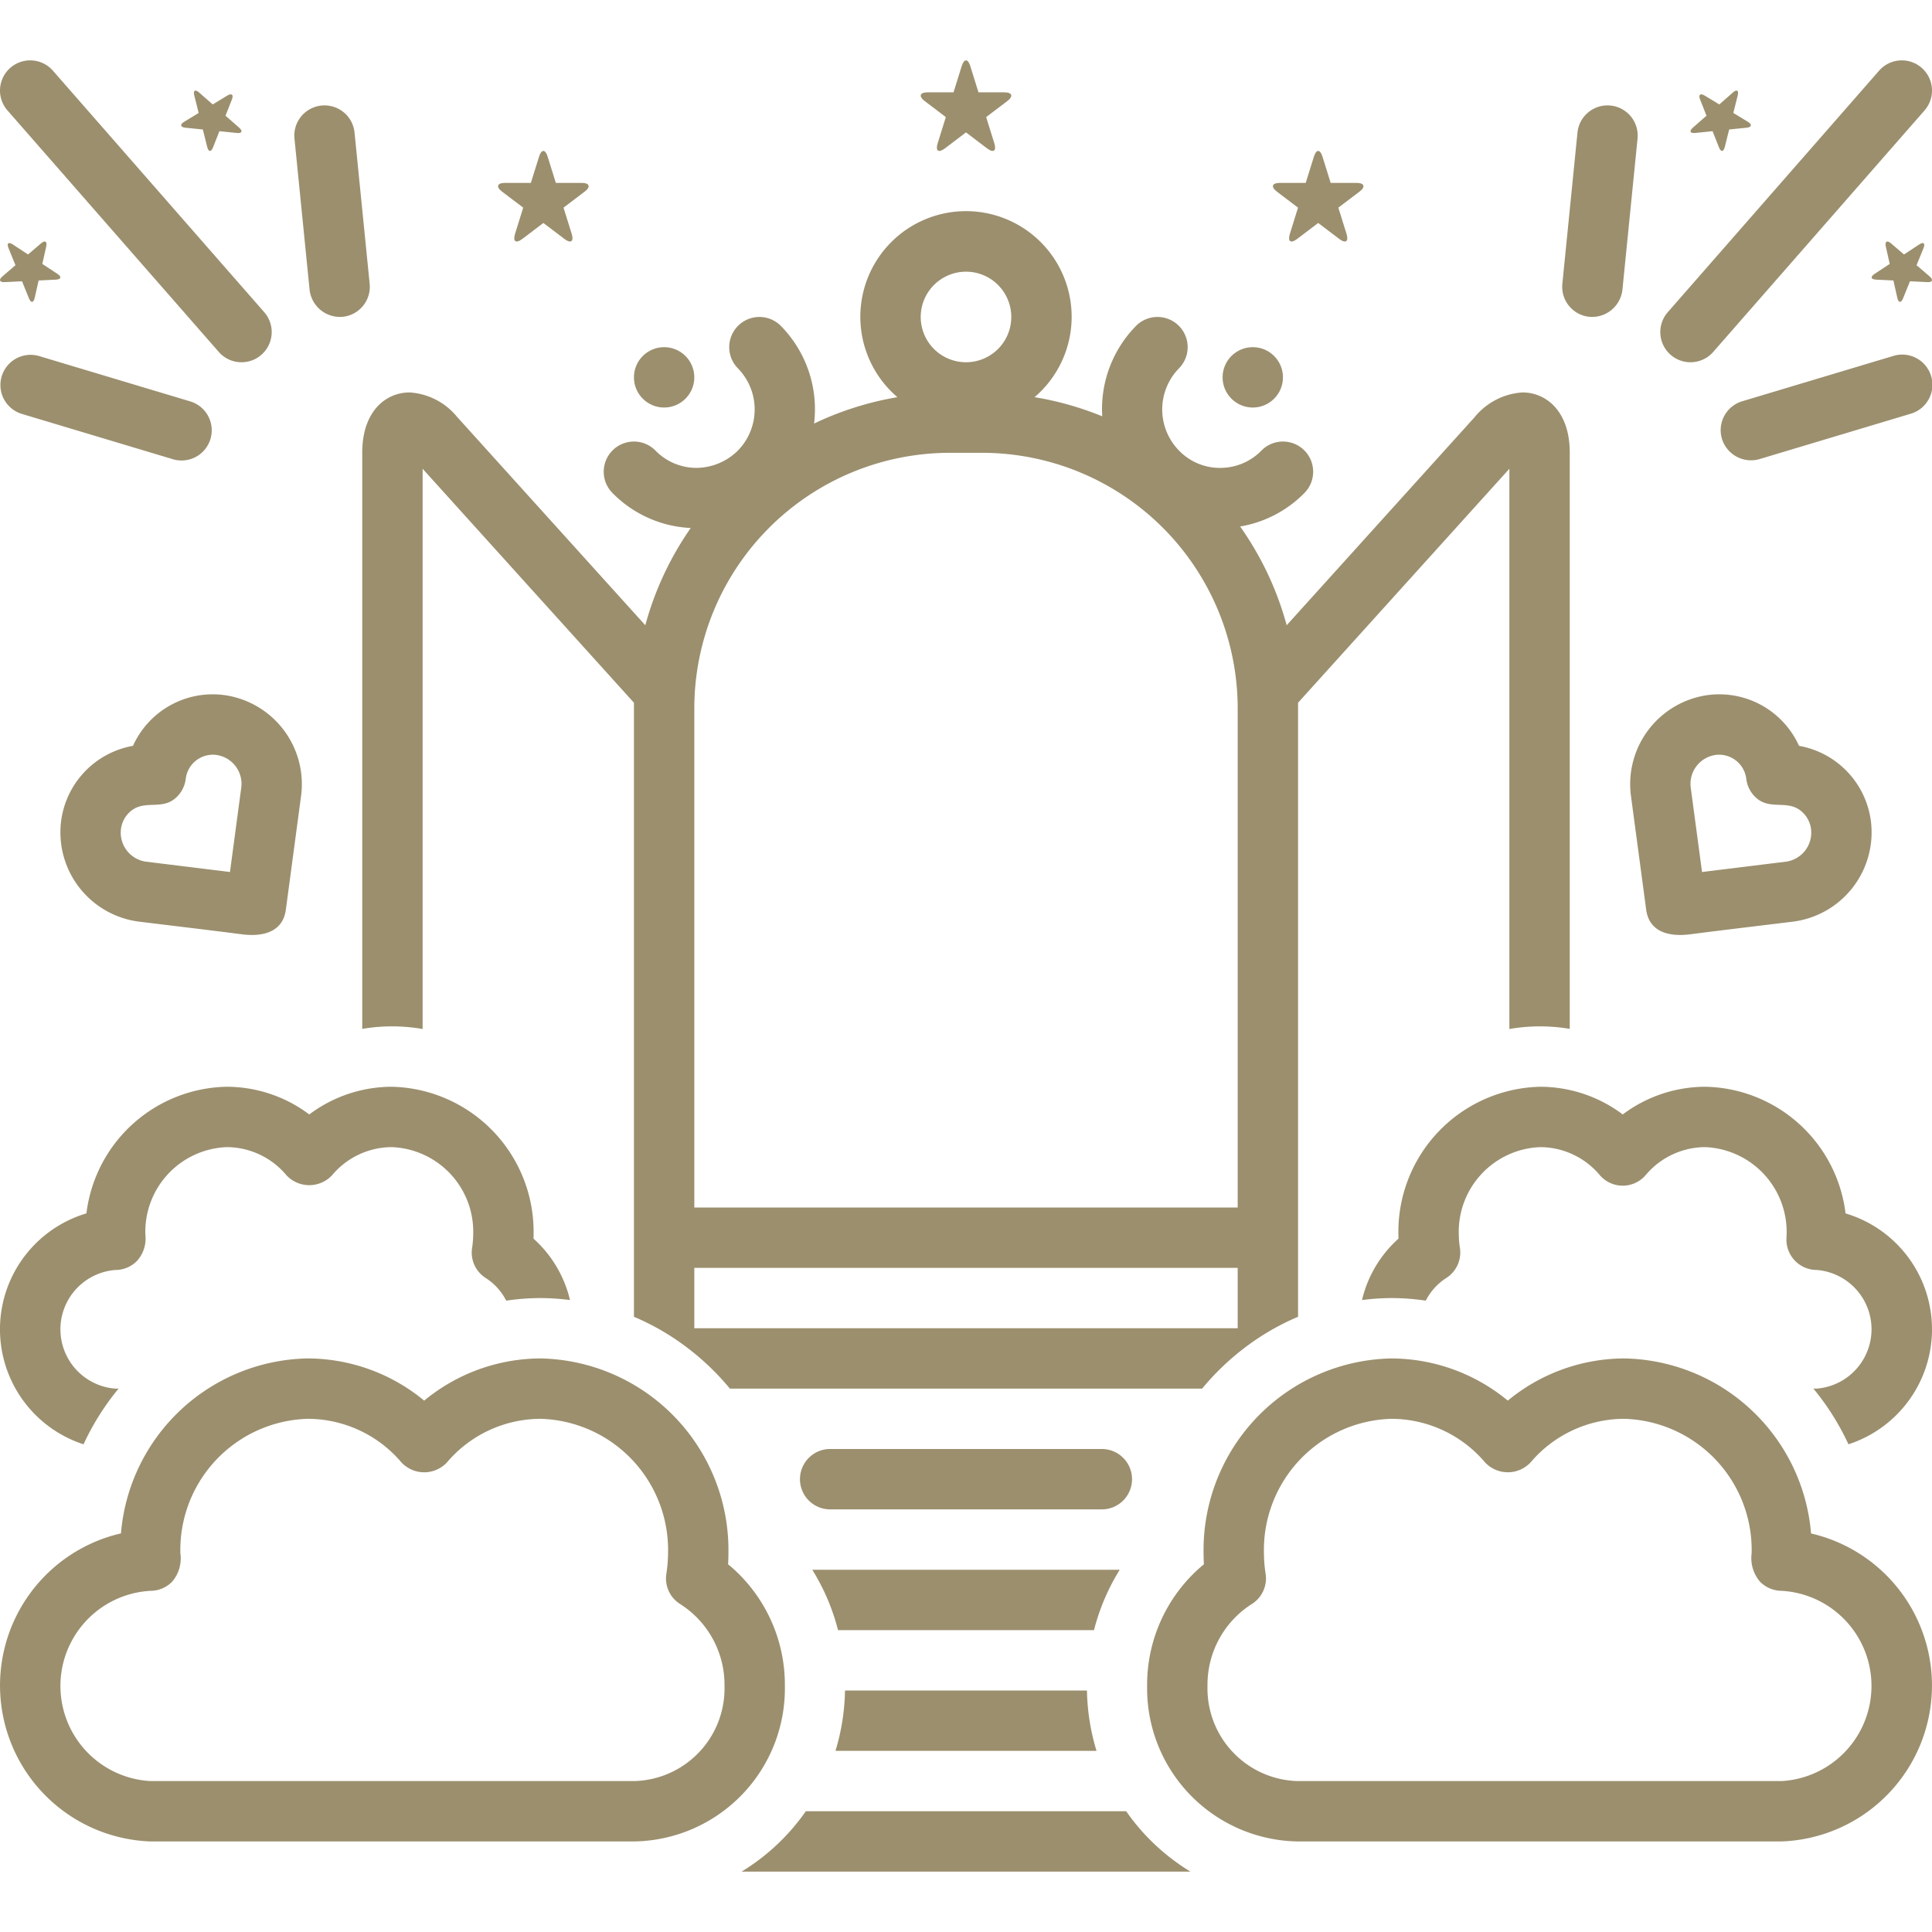
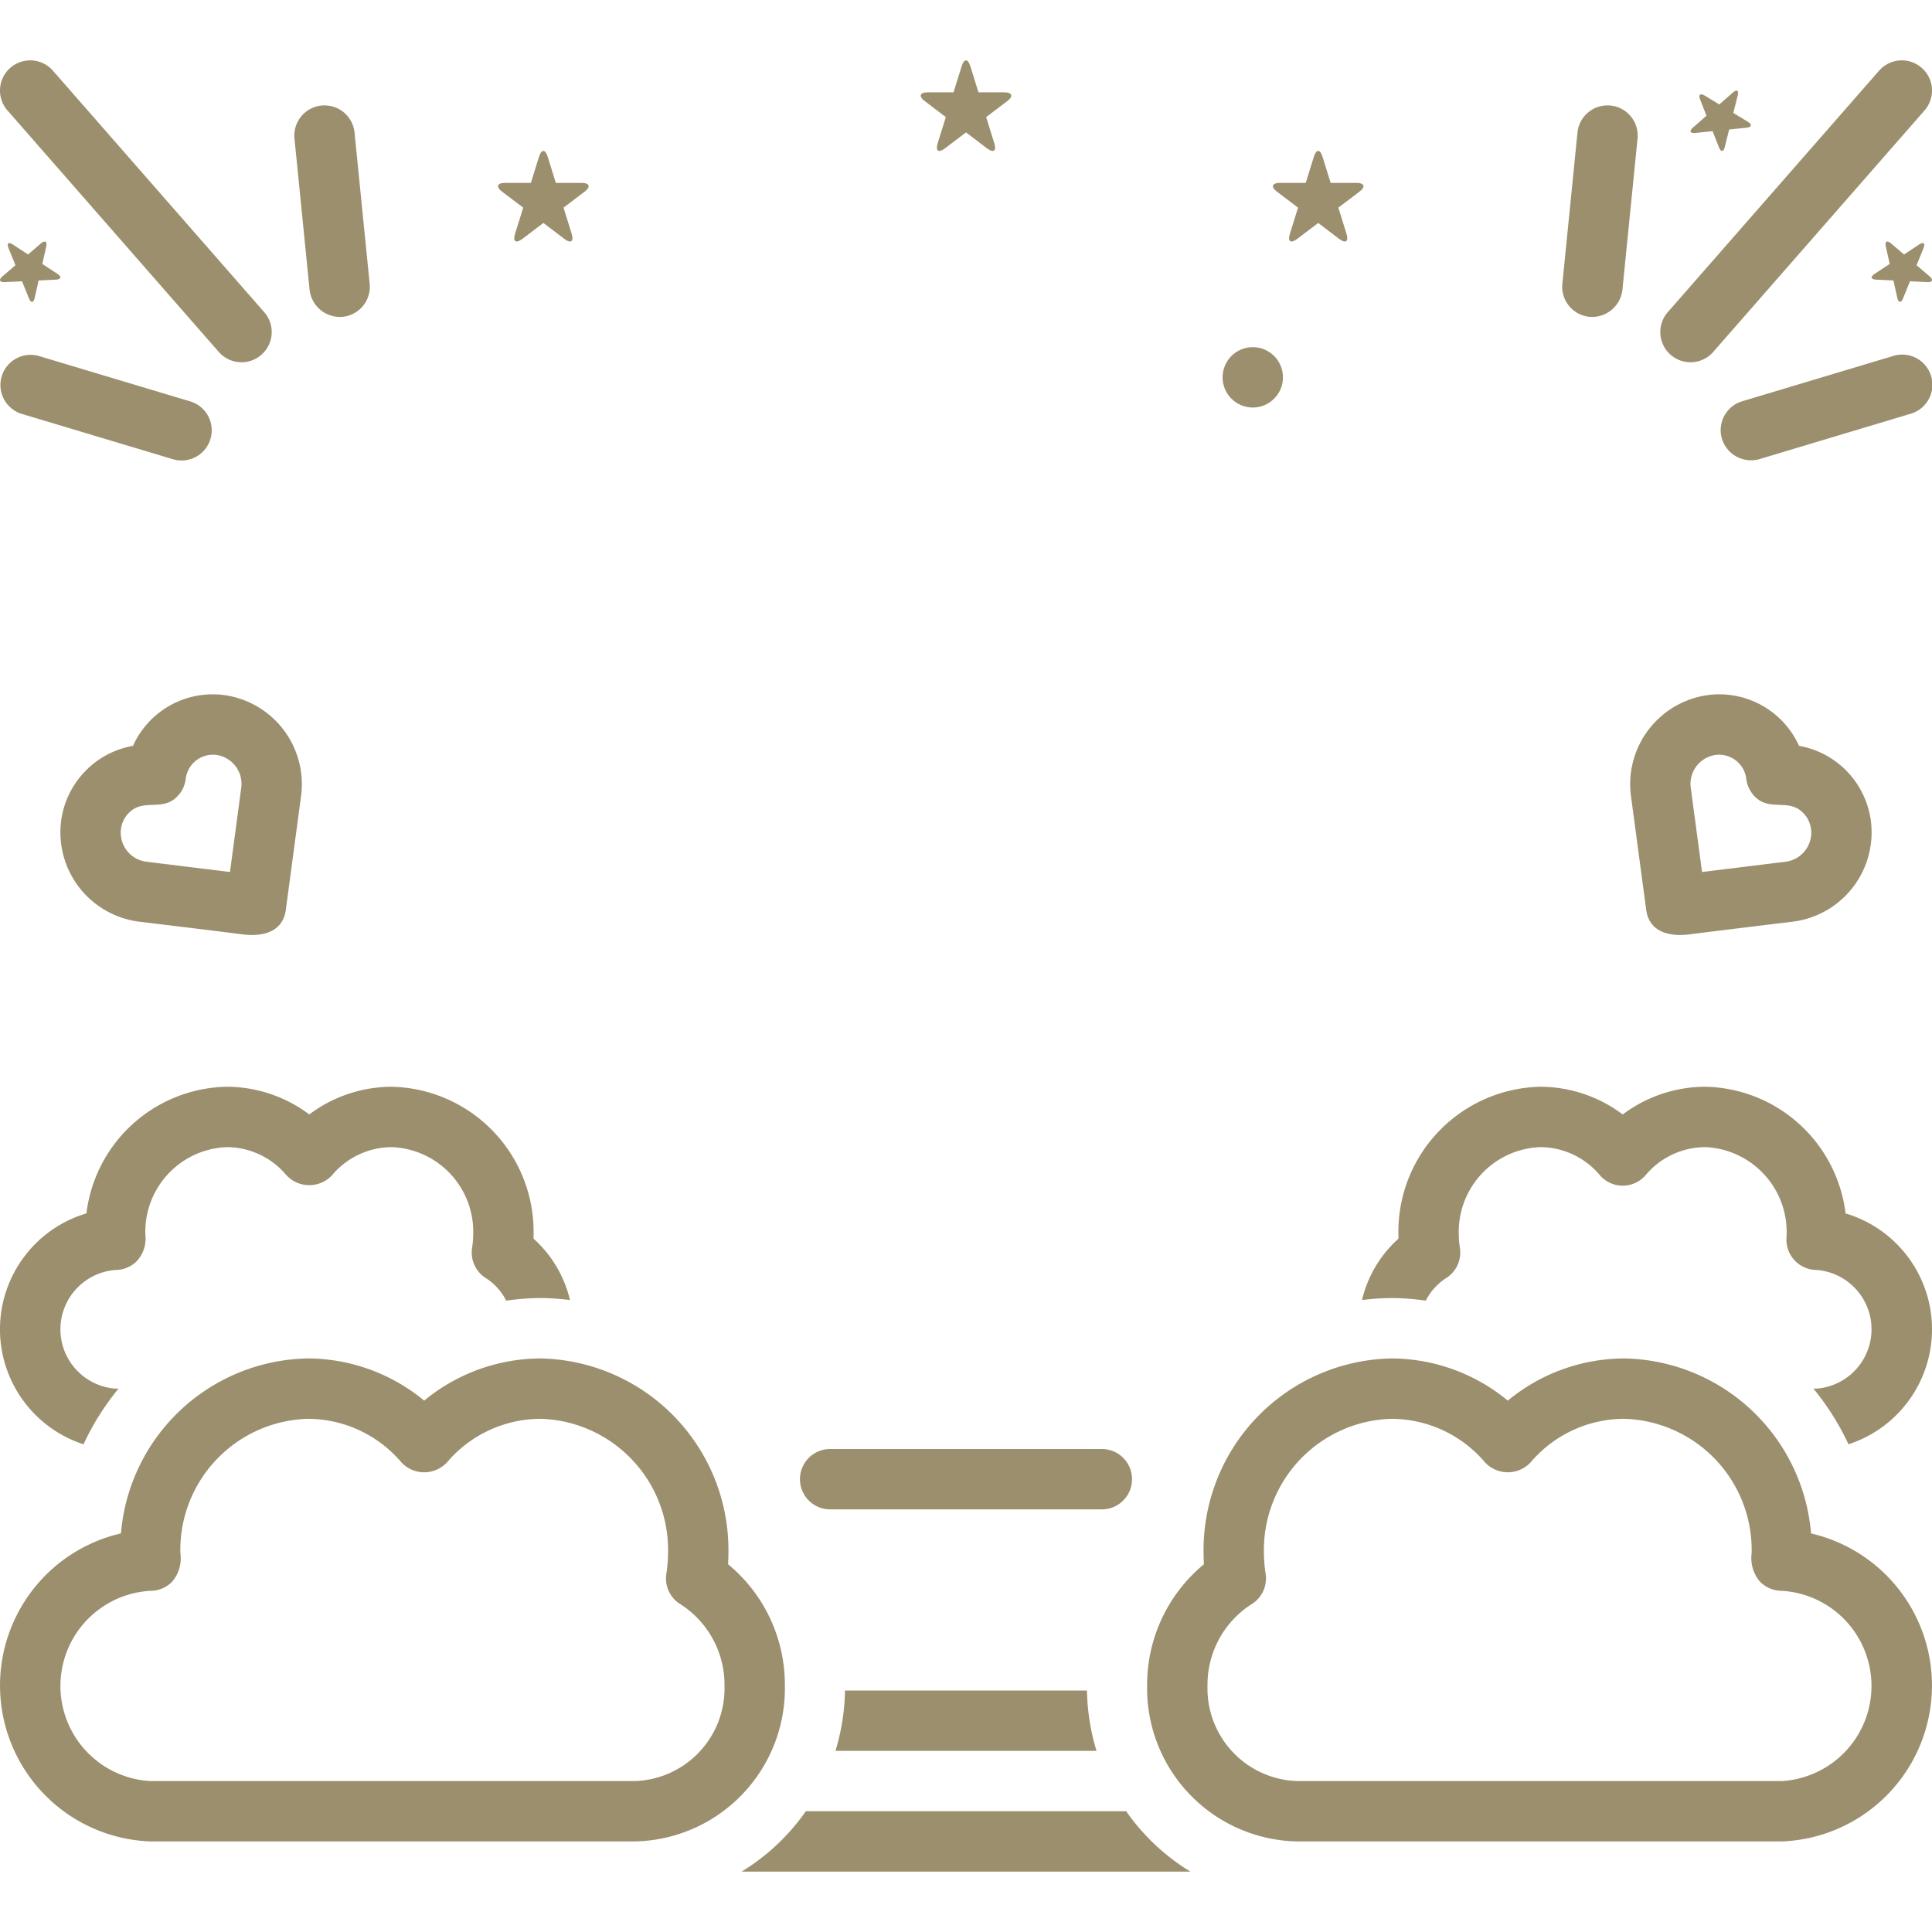
<svg xmlns="http://www.w3.org/2000/svg" data-name="Layer 1" id="Layer_1" viewBox="0 0 128 128" width="300" height="300" version="1.1">
  <g width="100%" height="100%" transform="matrix(1,0,0,1,0,0)">
    <title />
-     <circle cx="44" cy="25" r="2" fill="#9b8f6e" fill-opacity="1" data-original-color="#000000ff" stroke="none" stroke-opacity="1" />
    <circle cx="83" cy="25" r="2" fill="#9b8f6e" fill-opacity="1" data-original-color="#000000ff" stroke="none" stroke-opacity="1" />
    <path d="M14.495,23.317a2,2,0,1,0,3.011-2.634l-14-16A2,2,0,0,0,.495,7.317Z" fill="#9b8f6e" fill-opacity="1" data-original-color="#000000ff" stroke="none" stroke-opacity="1" />
    <path d="M22.7,20.99a2,2,0,0,0,1.791-2.189l-1-10a2,2,0,1,0-3.98.398s1,9.993,1,10A2.027,2.027,0,0,0,22.7,20.99Z" fill="#9b8f6e" fill-opacity="1" data-original-color="#000000ff" stroke="none" stroke-opacity="1" />
    <path d="M1.426,27.416l10,3a2,2,0,1,0,1.149-3.831l-10-3a2,2,0,0,0-1.149,3.831Z" fill="#9b8f6e" fill-opacity="1" data-original-color="#000000ff" stroke="none" stroke-opacity="1" />
-     <path d="M12.29,8.462l1.148.117L13.729,9.74c.085.338.258.348.386.022l.422-1.07,1.147.117c.35.036.419-.122.158-.353l-.901-.79.422-1.072c.129-.325-.011-.44-.311-.258l-.96.584-.9-.791c-.263-.23-.406-.143-.321.195l.291,1.16-.961.584C11.903,8.25,11.941,8.427,12.29,8.462Z" fill="#9b8f6e" fill-opacity="1" data-original-color="#000000ff" stroke="none" stroke-opacity="1" />
    <path d="M.31,18.691,1.459,18.636l.458,1.128c.134.329.306.312.384-.036l.257-1.145,1.147-.056c.35-.017.395-.187.103-.38l-1.004-.661.257-1.147c.079-.348-.077-.443-.345-.214l-.859.735L.853,16.198c-.293-.192-.421-.083-.287.246l.459,1.127L.165,18.307C-.102,18.536-.038,18.71.31,18.691Z" fill="#9b8f6e" fill-opacity="1" data-original-color="#000000ff" stroke="none" stroke-opacity="1" />
    <path d="M113.505,23.317l14-16a2,2,0,0,0-3.011-2.634l-14,16a2,2,0,1,0,3.011,2.634Z" fill="#9b8f6e" fill-opacity="1" data-original-color="#000000ff" stroke="none" stroke-opacity="1" />
    <path d="M105.301,20.99a2.027,2.027,0,0,0,2.189-1.791c0-.007,1-10,1-10a2,2,0,1,0-3.98-.398l-1,10A1.999,1.999,0,0,0,105.301,20.99Z" fill="#9b8f6e" fill-opacity="1" data-original-color="#000000ff" stroke="none" stroke-opacity="1" />
    <path d="M114.084,29.075a2.017,2.017,0,0,0,2.49,1.341l10-3a2,2,0,1,0-1.149-3.831l-10,3A2,2,0,0,0,114.084,29.075Z" fill="#9b8f6e" fill-opacity="1" data-original-color="#000000ff" stroke="none" stroke-opacity="1" />
    <path d="M113.463,8.691l.422,1.07c.129.326.301.316.387-.022l.29-1.161L115.71,8.462c.349-.035.388-.212.089-.394l-.962-.584.292-1.16c.084-.338-.059-.425-.321-.195l-.9.791-.96-.584c-.3-.182-.441-.066-.311.258l.422,1.072-.9.79c-.262.23-.192.388.158.353Z" fill="#9b8f6e" fill-opacity="1" data-original-color="#000000ff" stroke="none" stroke-opacity="1" />
    <path d="M124.296,18.526l1.147.056.257,1.145c.077.349.249.365.384.036l.458-1.128,1.148.056c.349.019.413-.155.146-.385l-.859-.735.459-1.127c.134-.329.005-.438-.287-.246l-1.004.662-.859-.735c-.268-.229-.423-.134-.345.214l.258,1.147-1.005.661C123.9,18.34,123.945,18.509,124.296,18.526Z" fill="#9b8f6e" fill-opacity="1" data-original-color="#000000ff" stroke="none" stroke-opacity="1" />
    <path d="M34.664,13.757l-.542,1.739c-.157.506.059.657.483.334L36,14.772l1.394,1.058c.425.323.64.172.483-.334l-.542-1.739,1.396-1.058c.425-.32.334-.582-.198-.582h-1.708l-.541-1.737c-.158-.507-.413-.507-.571,0l-.541,1.737h-1.708c-.532,0-.623.261-.198.582Z" fill="#9b8f6e" fill-opacity="1" data-original-color="#000000ff" stroke="none" stroke-opacity="1" />
    <path d="M85.998,13.757l-.542,1.739c-.157.506.059.657.483.334L87.334,14.772l1.394,1.058c.425.323.641.172.483-.334l-.542-1.739,1.397-1.058c.424-.32.334-.582-.198-.582h-1.708l-.541-1.737c-.158-.507-.412-.507-.57,0l-.541,1.737h-1.708c-.532,0-.622.261-.198.582Z" fill="#9b8f6e" fill-opacity="1" data-original-color="#000000ff" stroke="none" stroke-opacity="1" />
    <path d="M62.664,7.758l-.542,1.738c-.157.506.059.656.483.334L64,8.771l1.394,1.059c.425.322.641.172.483-.334l-.542-1.738,1.397-1.059c.424-.32.334-.582-.198-.582h-1.708l-.541-1.737c-.158-.507-.412-.507-.57,0l-.541,1.737h-1.708c-.532,0-.622.262-.198.582Z" fill="#9b8f6e" fill-opacity="1" data-original-color="#000000ff" stroke="none" stroke-opacity="1" />
    <path d="M75,98a2,2,0,0,0-2-2H55a2,2,0,0,0,0,4H73A2,2,0,0,0,75,98Z" fill="#9b8f6e" fill-opacity="1" data-original-color="#000000ff" stroke="none" stroke-opacity="1" />
    <path d="M8.811,49.414a5.822,5.822,0,0,0-4.769,5.042A5.964,5.964,0,0,0,9.144,61.053c2.298.283,4.598.552,6.895.848,1.283.166,2.693-.09,2.9-1.636l1.019-7.617a5.96,5.96,0,0,0-5.077-6.594A5.795,5.795,0,0,0,8.811,49.414Zm7.178,2.73-.753,5.628-5.577-.686a1.941,1.941,0,0,1-1.646-2.152,1.841,1.841,0,0,1,.826-1.322c.833-.534,1.868-.018,2.703-.665a2,2,0,0,0,.763-1.344,1.814,1.814,0,0,1,2.034-1.586A1.936,1.936,0,0,1,15.989,52.145Z" fill="#9b8f6e" fill-opacity="1" data-original-color="#000000ff" stroke="none" stroke-opacity="1" />
    <path d="M119.987,101.595A12.642,12.642,0,0,0,107.609,90a12.159,12.159,0,0,0-7.713,2.795A12.164,12.164,0,0,0,92.183,90a12.696,12.696,0,0,0-12.443,12.908c0,.239.008.479.023.728A10.348,10.348,0,0,0,76,111.697,10.141,10.141,0,0,0,85.947,122h32.103a10.339,10.339,0,0,0,1.937-20.405ZM118.051,118H85.947A6.14,6.14,0,0,1,80,111.697a6.335,6.335,0,0,1,2.936-5.426,2,2,0,0,0,.917-1.986,9.367,9.367,0,0,1-.114-1.378A8.695,8.695,0,0,1,92.183,94a8.157,8.157,0,0,1,6.206,2.889,2.067,2.067,0,0,0,3.016-.001A8.155,8.155,0,0,1,107.609,94a8.694,8.694,0,0,1,8.441,8.908,2.408,2.408,0,0,0,.554,1.881,2.025,2.025,0,0,0,1.446.607,6.313,6.313,0,0,1,0,12.604Z" fill="#9b8f6e" fill-opacity="1" data-original-color="#000000ff" stroke="none" stroke-opacity="1" />
-     <path d="M24,68.166a11.789,11.789,0,0,1,4,.009V31.057L42,46.558V87.24c.337.141.666.295.992.459a16.32,16.32,0,0,1,2.667,1.687A16.933,16.933,0,0,1,48.358,92h31.285A16.893,16.893,0,0,1,82.332,89.393,16.26,16.26,0,0,1,86,87.24V46.558l14-15.501V68.175a11.789,11.789,0,0,1,4-.009V29.984C104,27.232,102.426,26,100.866,26a4.456,4.456,0,0,0-3.173,1.644L85.246,41.424a20.762,20.762,0,0,0-3.084-6.543,7.771,7.771,0,0,0,4.265-2.225,2,2,0,0,0-2.854-2.804,3.801,3.801,0,0,1-2.706,1.147,3.758,3.758,0,0,1-2.722-1.114,3.896,3.896,0,0,1-.033-5.483,2,2,0,1,0-2.852-2.805,7.859,7.859,0,0,0-2.234,5.984A20.772,20.772,0,0,0,68.543,26.314a7,7,0,1,0-9.087,0,20.765,20.765,0,0,0-5.521,1.748,7.877,7.877,0,0,0-2.195-6.464,2,2,0,1,0-2.853,2.804,3.896,3.896,0,0,1-.033,5.483,3.962,3.962,0,0,1-2.721,1.114,3.802,3.802,0,0,1-2.707-1.147,2,2,0,1,0-2.854,2.804,7.769,7.769,0,0,0,5.191,2.325,20.763,20.763,0,0,0-3.01,6.444L30.27,27.605A4.409,4.409,0,0,0,27.135,26C25.574,26,24,27.232,24,29.984ZM64,18a3,3,0,1,1-3,3A3.003,3.003,0,0,1,64,18ZM46,46.898A16.942,16.942,0,0,1,62.947,30h2.105A16.942,16.942,0,0,1,82,46.898V80H46ZM46,84H82v4H46Z" fill="#9b8f6e" fill-opacity="1" data-original-color="#000000ff" stroke="none" stroke-opacity="1" />
    <path d="M5.534,95.689A17.01,17.01,0,0,1,7.855,92H7.63A3.942,3.942,0,0,1,7.646,84.14a2,2,0,0,0,1.435-.606,2.222,2.222,0,0,0,.55-1.743A5.611,5.611,0,0,1,15.027,76a5.177,5.177,0,0,1,3.949,1.861,2.065,2.065,0,0,0,3.027-.001A5.178,5.178,0,0,1,25.954,76a5.611,5.611,0,0,1,5.397,5.791,6.391,6.391,0,0,1-.077.908,1.998,1.998,0,0,0,.913,1.977,3.837,3.837,0,0,1,1.351,1.496A15.815,15.815,0,0,1,35.817,86a15.988,15.988,0,0,1,1.946.131,7.884,7.884,0,0,0-2.416-4.067q.004-.138.004-.273A9.611,9.611,0,0,0,25.954,72a9.135,9.135,0,0,0-5.464,1.835A9.133,9.133,0,0,0,15.027,72a9.546,9.546,0,0,0-9.301,8.39,8.012,8.012,0,0,0-.192,15.299Z" fill="#9b8f6e" fill-opacity="1" data-original-color="#000000ff" stroke="none" stroke-opacity="1" />
    <path d="M48.237,103.636c.016-.249.023-.49.023-.729A12.696,12.696,0,0,0,35.817,90,12.161,12.161,0,0,0,28.104,92.795,12.162,12.162,0,0,0,20.391,90a12.641,12.641,0,0,0-12.377,11.591A10.341,10.341,0,0,0,9.95,122h32.103A10.141,10.141,0,0,0,52,111.697,10.348,10.348,0,0,0,48.237,103.636ZM42.053,118H9.95a6.312,6.312,0,0,1,.021-12.604,2,2,0,0,0,1.435-.607,2.372,2.372,0,0,0,.544-1.881A8.694,8.694,0,0,1,20.391,94a8.156,8.156,0,0,1,6.205,2.889,2.065,2.065,0,0,0,3.016,0A8.155,8.155,0,0,1,35.817,94a8.695,8.695,0,0,1,8.443,8.908,9.428,9.428,0,0,1-.115,1.378,1.999,1.999,0,0,0,.917,1.986A6.335,6.335,0,0,1,48,111.697,6.139,6.139,0,0,1,42.053,118Z" fill="#9b8f6e" fill-opacity="1" data-original-color="#000000ff" stroke="none" stroke-opacity="1" />
    <path d="M120.369,92h-.225a17.028,17.028,0,0,1,2.321,3.688,8.01,8.01,0,0,0-.192-15.296A9.546,9.546,0,0,0,112.973,72a9.132,9.132,0,0,0-5.462,1.835A9.136,9.136,0,0,0,102.046,72a9.611,9.611,0,0,0-9.398,9.791c0,.09.002.181.005.273a7.881,7.881,0,0,0-2.416,4.067A15.973,15.973,0,0,1,92.183,86a15.804,15.804,0,0,1,2.279.171,3.839,3.839,0,0,1,1.352-1.496,2.001,2.001,0,0,0,.912-1.979,6.259,6.259,0,0,1-.077-.905A5.611,5.611,0,0,1,102.046,76a5.173,5.173,0,0,1,3.95,1.861,1.998,1.998,0,0,0,1.513.693h.001a1.999,1.999,0,0,0,1.513-.692A5.18,5.18,0,0,1,112.973,76a5.628,5.628,0,0,1,5.392,5.879l-.01.194a2.013,2.013,0,0,0,2.015,2.066,3.943,3.943,0,0,1,0,7.86Z" fill="#9b8f6e" fill-opacity="1" data-original-color="#000000ff" stroke="none" stroke-opacity="1" />
-     <path d="M53.816,104a14.294,14.294,0,0,1,1.705,4h16.959a14.296,14.296,0,0,1,1.705-4Z" fill="#9b8f6e" fill-opacity="1" data-original-color="#000000ff" stroke="none" stroke-opacity="1" />
    <path d="M55.984,112a14.56,14.56,0,0,1-.632,4h17.295a14.595,14.595,0,0,1-.633-4Z" fill="#9b8f6e" fill-opacity="1" data-original-color="#000000ff" stroke="none" stroke-opacity="1" />
    <path d="M74.612,120H53.387a14.168,14.168,0,0,1-4.257,4h29.739A14.18,14.18,0,0,1,74.612,120Z" fill="#9b8f6e" fill-opacity="1" data-original-color="#000000ff" stroke="none" stroke-opacity="1" />
    <path d="M108.044,52.648l1.019,7.617c.206,1.546,1.617,1.801,2.899,1.636,2.297-.296,4.598-.565,6.894-.848a5.964,5.964,0,0,0,5.102-6.597,5.822,5.822,0,0,0-4.768-5.042,5.797,5.797,0,0,0-6.07-3.36A5.959,5.959,0,0,0,108.044,52.648Zm5.617-2.631a1.815,1.815,0,0,1,2.035,1.586,1.998,1.998,0,0,0,.762,1.344c.836.646,1.871.131,2.703.665a1.84,1.84,0,0,1,.826,1.322,1.942,1.942,0,0,1-1.647,2.152l-5.576.687-.753-5.628A1.936,1.936,0,0,1,113.661,50.017Z" fill="#9b8f6e" fill-opacity="1" data-original-color="#000000ff" stroke="none" stroke-opacity="1" />
  </g>
</svg>